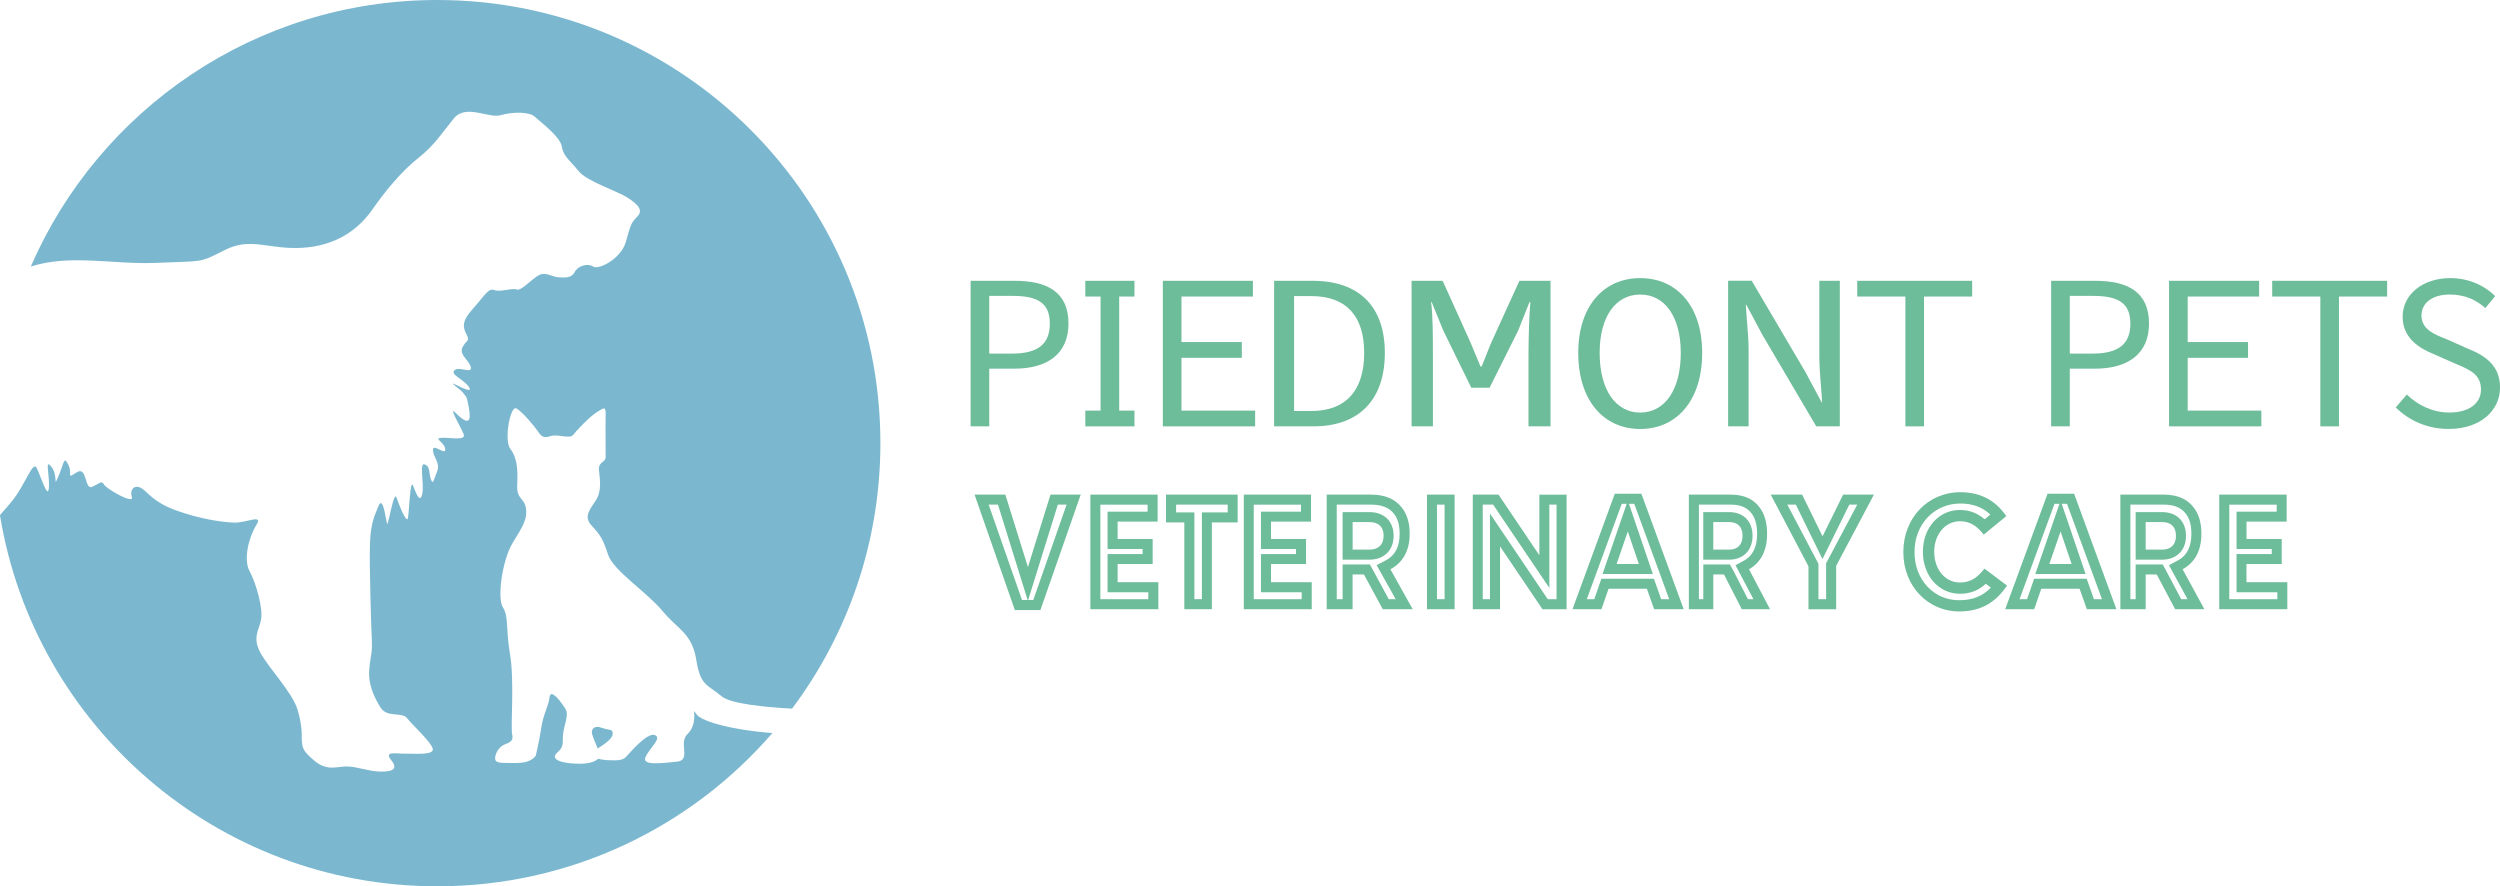
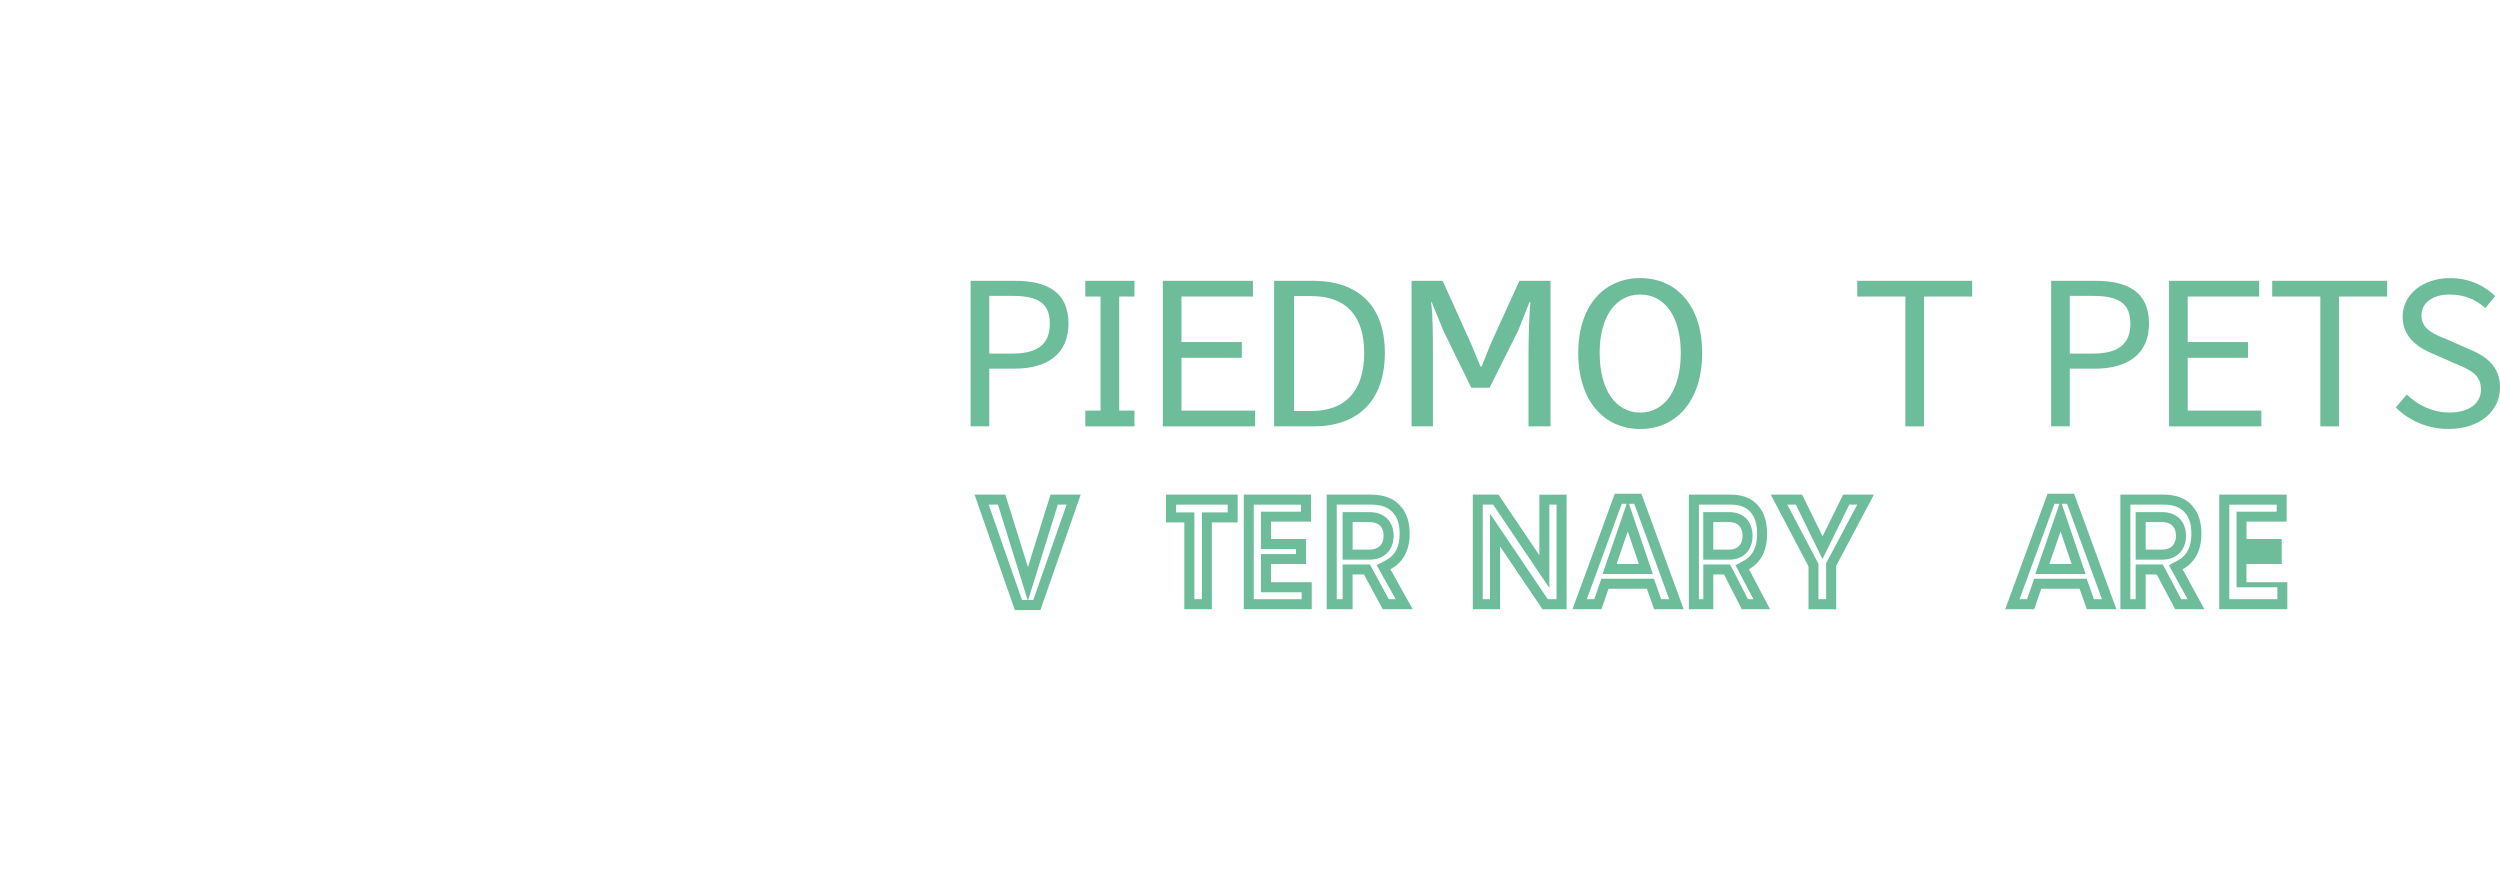
<svg xmlns="http://www.w3.org/2000/svg" version="1.1" id="Layer_1" x="0px" y="0px" viewBox="0 0 596.69 211.52" style="enable-background:new 0 0 596.69 211.52;" xml:space="preserve">
  <style type="text/css">
	.st0{fill:#6DBC9A;}
	.st1{fill:#7BB8D0;}
</style>
  <g>
    <g>
      <path class="st0" d="M245.34,135.36l-5.39-17.31h-7.35l9.62,27.55h6.1l9.62-27.55h-7.21L245.34,135.36z M243.92,143.21    l-7.95-22.77h2.22l7.08,22.77H243.92z M254.57,120.44l-7.95,22.77h-1.22l7.08-22.77H254.57z" />
-       <path class="st0" d="M266.75,134.62h8.36v-5.98h-8.36v-4.14h9.55v-6.45h-16.05v27.35h16.22v-6.45h-9.72V134.62z M274.07,141.35    v1.67h-11.44v-22.57h11.27v1.67h-9.55v8.92h8.36v1.2h-8.36v9.12H274.07z" />
      <path class="st0" d="M303.36,134.62h8.36v-5.98h-8.36v-4.14h9.55v-6.45h-16.05v27.35h16.22v-6.45h-9.72V134.62z M310.68,141.35    v1.67h-11.44v-22.57h11.27v1.67h-9.55v8.92h8.36v1.2h-8.36v9.12H310.68z" />
      <path class="st0" d="M278.31,124.69h4.36v20.71h6.57v-20.71h6.16v-6.64h-17.1V124.69z M280.7,120.44h12.32v1.86h-6.16v20.71h-1.79    V122.3h-4.36V120.44z" />
      <path class="st0" d="M336.45,127.47v-0.08c0-2.7-0.67-4.81-1.98-6.37c-1.5-1.88-3.86-2.97-7.27-2.97h-10.55v27.35h6.18v-8.29h2.65    h0.06l4.49,8.29h7.14l-5.32-9.54C334.63,134.42,336.45,131.65,336.45,127.47z M333.11,143.01h-1.65l-4.49-8.28h-6.52v8.28h-1.4    v-22.57h8.16c2.52,0,4.29,0.68,5.43,2.11c0.96,1.14,1.42,2.73,1.42,4.84v0.08c0,3.03-1.11,5.14-3.3,6.28l-2.18,1.14L333.11,143.01    z" />
      <path class="st0" d="M332.62,127.94v-0.08c0-3.42-2.25-5.63-5.74-5.63h-6.44v11.35h6.47    C330.33,133.57,332.62,131.31,332.62,127.94z M330.23,127.94c0,1.99-1.21,3.24-3.31,3.24h-4.08v-6.57h4.05    c2.07,0,3.35,1.09,3.35,3.24V127.94z" />
-       <path class="st0" d="M340.58,145.4h6.6v-27.35h-6.6V145.4z M342.97,120.44h1.82v22.57h-1.82V120.44z" />
      <path class="st0" d="M367.4,132.51l-9.75-14.46h-6.13v27.35h6.5V130.4l10.13,15.01h5.76v-27.35h-6.5V132.51z M369.79,120.44h1.72    v22.57h-2.1l-13.79-20.43v20.43h-1.72v-22.57h2.47l13.42,19.88V120.44z" />
      <path class="st0" d="M385.41,117.85l-10.09,27.55h6.91l1.69-4.88h9.15l1.73,4.88h7.05l-10.09-27.55H385.41z M396.48,143.01    l-1.73-4.88h-12.54l-1.69,4.88h-1.79l8.34-22.77h1.19l-5.77,16.76h12l-5.7-16.76h1.27l8.34,22.77H396.48z M388.52,126.84    l2.64,7.78h-5.32L388.52,126.84z" />
      <path class="st0" d="M418.29,127.94v-0.08c0-3.42-2.18-5.63-5.55-5.63h-6.21v11.35h6.24    C416.07,133.57,418.29,131.31,418.29,127.94z M415.9,127.94c0,1.99-1.14,3.24-3.13,3.24h-3.85v-6.57h3.82    c1.95,0,3.16,1.09,3.16,3.24V127.94z" />
      <path class="st0" d="M421.76,127.47v-0.08c0-2.7-0.63-4.81-1.86-6.37c-1.41-1.88-3.64-2.97-6.86-2.97h-9.95v27.35h5.83v-8.29h2.5    h0.06l4.24,8.29h6.74l-5.02-9.54C420.05,134.42,421.76,131.65,421.76,127.47z M418.5,143.01h-1.31l-3.57-6.98l-0.73-1.3h-6.35    v8.28h-1.05v-22.57h7.56c2.31,0,3.92,0.66,4.98,2.06c0.9,1.14,1.35,2.78,1.35,4.89v0.08c0,3.05-1.04,5.18-3.1,6.31l-2.05,1.13    L418.5,143.01z" />
      <path class="st0" d="M435,128.01l-4.88-9.96h-7.49l9.01,17.12v10.24h6.61v-10.36l9.01-17h-7.35L435,128.01z M443.28,120.44    l-7.43,14.01v8.56h-1.83v-8.44l-7.44-14.14h2.04l6.36,13l6.41-13H443.28z" />
-       <path class="st0" d="M473.64,135.71c-1.55,1.99-3.14,3.32-5.83,3.32c-3.62,0-6.16-3.2-6.16-7.31v-0.08c0-3.99,2.55-7.23,6.16-7.23    c2.47,0,4.17,1.25,5.65,3.2l5.39-4.42c-2.29-3.36-5.68-5.71-10.96-5.71c-7.82,0-13.61,6.25-13.61,14.23v0.08    c0,8.17,5.94,14.15,13.32,14.15c5.72,0,9-2.62,11.44-6.17L473.64,135.71z M467.58,143.26c-6.06,0-10.63-4.93-10.63-11.46v-0.08    c0-6.58,4.7-11.54,10.93-11.54c2.97,0,5.29,0.85,7.16,2.65l-1.35,1.11c-1.73-1.49-3.67-2.22-5.89-2.22    c-5.05,0-8.85,4.26-8.85,9.92v0.08c0,5.7,3.8,10,8.85,10c2.76,0,4.69-1.04,6.17-2.39l1.21,0.92    C473.15,142.34,470.77,143.26,467.58,143.26z" />
      <path class="st0" d="M488.7,117.85L478.6,145.4h6.91l1.69-4.88h9.15l1.73,4.88h7.05l-10.09-27.55H488.7z M499.77,143.01    l-1.73-4.88h-12.54l-1.69,4.88h-1.79l8.34-22.77h1.19l-5.77,16.76h12l-5.7-16.76h1.27l8.34,22.77H499.77z M491.81,126.84    l2.64,7.78h-5.32L491.81,126.84z" />
      <path class="st0" d="M525.42,127.47v-0.08c0-2.7-0.65-4.81-1.93-6.37c-1.46-1.88-3.77-2.97-7.1-2.97h-10.31v27.35h6.04v-8.29h2.58    h0.06l4.39,8.29h6.98l-5.2-9.54C523.64,134.42,525.42,131.65,525.42,127.47z M522.11,143.01h-1.51l-4.39-8.28h-6.48v8.28h-1.26    v-22.57h7.92c2.43,0,4.14,0.67,5.25,2.09c0.94,1.15,1.39,2.74,1.39,4.86v0.08c0,3.04-1.08,5.15-3.22,6.29l-2.13,1.14    L522.11,143.01z" />
      <path class="st0" d="M521.74,127.94v-0.08c0-3.42-2.22-5.63-5.66-5.63h-6.35v11.35h6.38    C519.48,133.57,521.74,131.31,521.74,127.94z M519.35,127.94c0,1.99-1.18,3.24-3.24,3.24h-3.99v-6.57h3.96    c2.02,0,3.27,1.09,3.27,3.24V127.94z" />
-       <path class="st0" d="M536.19,134.62h8.4v-5.98h-8.4v-4.14h9.58v-6.45h-16.09v27.35h16.25v-6.45h-9.75V134.62z M543.55,141.35v1.67    h-11.47v-22.57h11.31v1.67h-9.58v8.92h8.4v1.2h-8.4v9.12H543.55z" />
+       <path class="st0" d="M536.19,134.62h8.4v-5.98h-8.4v-4.14h9.58v-6.45h-16.09v27.35h16.25v-6.45h-9.75V134.62z M543.55,141.35v1.67    h-11.47v-22.57h11.31v1.67h-9.58v8.92h8.4h-8.4v9.12H543.55z" />
      <path class="st0" d="M236.11,87.99h6.04c7.63,0,12.87-3.39,12.87-10.75c0-7.63-5.19-10.22-12.87-10.22h-10.49v34.74h4.45V87.99z     M236.11,70.62h5.51c5.98,0,8.95,1.64,8.95,6.62c0,4.92-2.91,7.15-8.95,7.15h-5.51V70.62z" />
      <polygon class="st0" points="270.77,98 267.13,98 267.13,70.78 270.77,70.78 270.77,67.02 259.04,67.02 259.04,70.78     262.68,70.78 262.68,98 259.04,98 259.04,101.76 270.77,101.76   " />
      <polygon class="st0" points="299.57,98 281.99,98 281.99,85.4 296.39,85.4 296.39,81.64 281.99,81.64 281.99,70.78 299.04,70.78     299.04,67.02 277.54,67.02 277.54,101.76 299.57,101.76   " />
      <path class="st0" d="M330.53,84.23c0-11.01-6.07-17.21-17.24-17.21h-9.19v34.74h9.41C324.46,101.76,330.53,95.3,330.53,84.23z     M312.95,98.1h-4.08V70.67h4.08c8.45,0,12.65,4.82,12.65,13.56C325.6,93.02,321.4,98.1,312.95,98.1z" />
      <path class="st0" d="M362.36,78.88l2.69-6.78h0.22c-0.29,2.97-0.45,8.9-0.45,12.29v17.37h5.25V67.02h-7.42l-6.76,14.83l-2.25,5.61    h-0.29l-2.33-5.61l-6.69-14.83h-7.42v34.74H342V84.39c0-3.39,0-9.32-0.44-12.29h0.15l2.76,6.78l6.69,13.66h4.36L362.36,78.88z" />
      <path class="st0" d="M391.48,102.39c8.68,0,14.79-6.78,14.79-18.16c0-11.23-6.1-17.85-14.79-17.85c-8.68,0-14.79,6.62-14.79,17.85    C376.69,95.62,382.79,102.39,391.48,102.39z M391.48,70.3c5.81,0,9.68,5.19,9.68,13.93c0,8.9-3.87,14.24-9.68,14.24    c-5.81,0-9.68-5.35-9.68-14.24C381.79,75.49,385.67,70.3,391.48,70.3z" />
-       <path class="st0" d="M417.35,83.59c0-3.6-0.49-7.31-0.67-10.86h0.12l3.85,7.2l12.84,21.82h5.63V67.02h-4.89v18    c0,3.65,0.49,7.57,0.67,11.01h-0.12l-3.85-7.2l-12.84-21.82h-5.63v34.74h4.89V83.59z" />
      <polygon class="st0" points="454.77,101.76 459.22,101.76 459.22,70.78 470.71,70.78 470.71,67.02 443.28,67.02 443.28,70.78     454.77,70.78   " />
      <path class="st0" d="M494.01,87.99h6.04c7.63,0,12.87-3.39,12.87-10.75c0-7.63-5.19-10.22-12.87-10.22h-10.49v34.74h4.45V87.99z     M494.01,70.62h5.51c5.98,0,8.95,1.64,8.95,6.62c0,4.92-2.91,7.15-8.95,7.15h-5.51V70.62z" />
      <polygon class="st0" points="539.73,98 522.15,98 522.15,85.4 536.55,85.4 536.55,81.64 522.15,81.64 522.15,70.78 539.2,70.78     539.2,67.02 517.7,67.02 517.7,101.76 539.73,101.76   " />
      <polygon class="st0" points="542.32,70.78 553.81,70.78 553.81,101.76 558.26,101.76 558.26,70.78 569.75,70.78 569.75,67.02     542.32,67.02   " />
      <path class="st0" d="M589.02,83.22l-4.87-2.17c-2.97-1.17-6.2-2.38-6.2-5.72c0-3.12,2.7-5.03,6.72-5.03c3.6,0,6.25,1.22,8.53,3.23    l2.33-2.86c-2.54-2.54-6.35-4.29-10.7-4.29c-6.62,0-11.38,3.92-11.38,9.21c0,5.14,4.02,7.57,7.47,8.95l5.03,2.22    c3.5,1.48,6.2,2.54,6.2,6.25c0,3.18-2.75,5.45-7.52,5.45c-3.92,0-7.52-1.69-10.17-4.29l-2.65,3.07c3.12,3.12,7.52,5.14,12.6,5.14    c7.63,0,12.29-4.4,12.29-9.9C596.69,87.35,593.31,84.92,589.02,83.22z" />
    </g>
-     <path class="st1" d="M158.1,145.81c3.63,4.4,7.05,5.3,8.07,11.61c1.02,6.31,2.49,5.79,6.11,8.8c2.12,1.76,10.31,2.56,16.76,2.92   c13.24-17.66,21.09-39.61,21.09-63.38C210.13,47.35,162.78,0,104.37,0C60.94,0,23.63,26.18,7.35,63.61   c9.57-3.02,19.61-0.43,29.92-0.87c11.41-0.49,10.14,0.12,16.38-3.06s10.47-0.08,18.41-0.53s13.36-4.2,16.74-9.04   c3.38-4.85,7.17-9.33,11.12-12.47c3.95-3.14,5.58-5.95,8.43-9.41c2.85-3.46,8.35,0.08,11.12-0.73c2.77-0.81,6.84-0.9,8.19,0.37   s6.07,4.73,6.44,7.13c0.37,2.4,2.16,3.5,4.03,5.87s9.17,4.69,11.73,6.36c2.57,1.67,3.71,3.01,2.2,4.52c-1.51,1.51-1.55,2-2.69,5.99   c-1.14,3.99-6.44,6.76-7.82,5.87c-1.39-0.9-3.71-0.08-4.4,1.34c-0.69,1.43-2.32,1.34-3.91,1.22c-1.59-0.12-3.01-1.34-4.64-0.49   c-1.63,0.86-4.28,3.87-5.26,3.42c-0.98-0.45-3.95,0.69-5.38,0.12c-1.43-0.57-2.44,1.55-5.13,4.52c-2.69,2.97-2.36,4.4-1.47,6.11   c0.9,1.71-0.12,1.26-0.98,3.06c-0.86,1.79,1.63,3.06,2,4.73c0.37,1.67-2.85-0.29-3.91,0.73c-1.06,1.02,1.96,2.04,3.3,3.79   c1.34,1.75-1.18,0.57-3.06-0.37c-1.87-0.94,1.3,1.3,1.71,1.83s0.61,0.77,0.86,1.1c0.24,0.33,1.1,4.28,0.73,5.26   c-0.37,0.98-1.47,0.33-3.3-1.47c-1.83-1.79,1.3,3.46,1.96,5.13c0.65,1.67-3.5,0.69-5.38,0.86c-1.87,0.16,0.77,0.98,0.98,2.69   c0.2,1.71-3.01-1.55-2.93,0.24c0.08,1.79,1.83,3.06,0.98,5.13c-0.86,2.08-0.94,3.26-1.47,1.83s-0.04-2.93-1.47-3.54   c-1.43-0.61-0.04,4.69-0.61,7.09c-0.57,2.4-1.51-0.41-2.2-2.08c-0.69-1.67-0.9,6.44-1.22,7.82c-0.33,1.39-2.2-3.46-2.69-4.89   s-1.34,2.85-1.83,5.01c-0.49,2.16-0.41,1.26-0.98-1.47c-0.57-2.73-1.1-2.73-1.59-1.34c-0.49,1.39-1.79,3.3-1.96,8.8   c-0.16,5.5,0.29,19.76,0.45,22.94c0.16,3.18-0.29,3.46-0.61,6.97c-0.33,3.5,1.1,6.64,2.69,9.17c1.59,2.53,5.09,0.94,6.36,2.57   c1.26,1.63,5.87,5.79,6.11,7.33c0.24,1.55-4.52,1.06-6.72,1.1c-2.2,0.04-5.01-0.69-3.18,1.59s-0.08,2.77-2.81,2.69   c-2.73-0.08-5.62-1.26-7.94-1.22s-4.6,1.14-7.58-1.34c-2.97-2.49-2.93-3.1-3.06-5.5c0,0,0.24-2.73-1.02-6.8   c-1.26-4.07-6.8-9.78-8.8-13.44c-2-3.67-0.41-5.3,0.12-7.94c0.53-2.65-1.18-8.72-2.73-11.57c-1.55-2.85-0.16-8.19,1.59-11   c1.75-2.81-2.28-0.49-5.38-0.61c-3.1-0.12-8.35-0.94-13.81-2.93c-5.46-2-6.6-4.28-8.19-5.26c-1.59-0.98-2.89,0.2-2.32,2.08   c0.57,1.87-5.95-1.87-6.6-2.93c-0.65-1.06-0.86-0.45-2.81,0.49c-1.96,0.94-1.18-5.13-3.79-3.42c-2.61,1.71-0.86,0.33-1.96-1.83   c-1.1-2.16-0.94-0.61-2.32,2.65c-1.39,3.26,0,0-1.71-2.16c-1.71-2.16-0.37,2-0.61,5.01c-0.24,3.01-2-3.01-2.93-4.77   s-2.73,4.07-5.87,7.94c-0.58,0.72-1.61,1.9-2.88,3.35c8.2,50.25,51.8,88.59,104.37,88.59c31.96,0,60.6-14.17,80-36.58   c-1.32-0.1-2.63-0.22-3.89-0.37c-8.8-1.06-13.24-2.89-14.06-3.91c-0.81-1.02-0.81-1.02-0.81-1.02s0.73,3.38-1.51,5.54   c-2.24,2.16,1.02,6.27-2.57,6.6c-3.59,0.33-8.39,1.02-7.46-1.1s4.11-4.6,2.2-5.26c-1.91-0.65-6.11,4.48-6.89,5.26   c-0.77,0.77-2,0.86-4.4,0.73c-0.77-0.04-1.55-0.16-2.21-0.33c-0.63,0.62-1.95,1.13-4.02,1.18c-3.42,0.08-7.94-0.69-5.74-2.65   c2.2-1.96,0.77-2.57,1.71-6.11c0.94-3.54,0.69-3.71-0.37-5.26c-1.06-1.55-2.97-3.79-3.18-1.83c-0.2,1.96-1.55,4.28-1.96,7.21   c-0.41,2.93-1.34,6.76-1.34,6.76c-1.06,1.3-2.53,1.75-5.26,1.71s-4.2,0.12-4.4-0.86c-0.2-0.98,0.73-2.97,2.2-3.54   c1.47-0.57,2.2-0.9,1.83-2.57c-0.37-1.67,0.57-12.67-0.49-18.94c-1.06-6.27-0.29-9.04-1.71-11.24c-1.43-2.2-0.12-11.37,2.32-15.36   c2.44-3.99,3.59-5.74,3.18-8.31c-0.41-2.57-2.28-2.04-2.08-5.62c0.2-3.59-0.04-6.48-1.63-8.51c-1.59-2.04-0.04-10.55,1.47-9.66   c1.51,0.9,4.36,4.36,5.13,5.5c0.77,1.14,1.34,1.67,2.93,1.1c1.59-0.57,4.64,0.69,5.38-0.24c0.73-0.94,3.91-4.36,5.74-5.5   c1.83-1.14,2.16-1.51,2.08,1.1c-0.08,2.61,0.04,8.31,0,9.66c-0.04,1.34-1.83,1.02-1.59,3.18c0.24,2.16,0.69,4.85-0.73,7.09   s-3.06,3.87-0.98,6.11c2.08,2.24,2.69,3.22,3.91,6.97C146.41,136.19,154.48,141.41,158.1,145.81z M141.32,175.18   c0.2,0.79,0.84,2.3,1.34,3.47c1.5-0.97,3.42-2.23,3.55-3.35c0.16-1.47-0.73-0.9-2.57-1.59   C141.81,173.02,141.03,174.08,141.32,175.18z" />
  </g>
</svg>